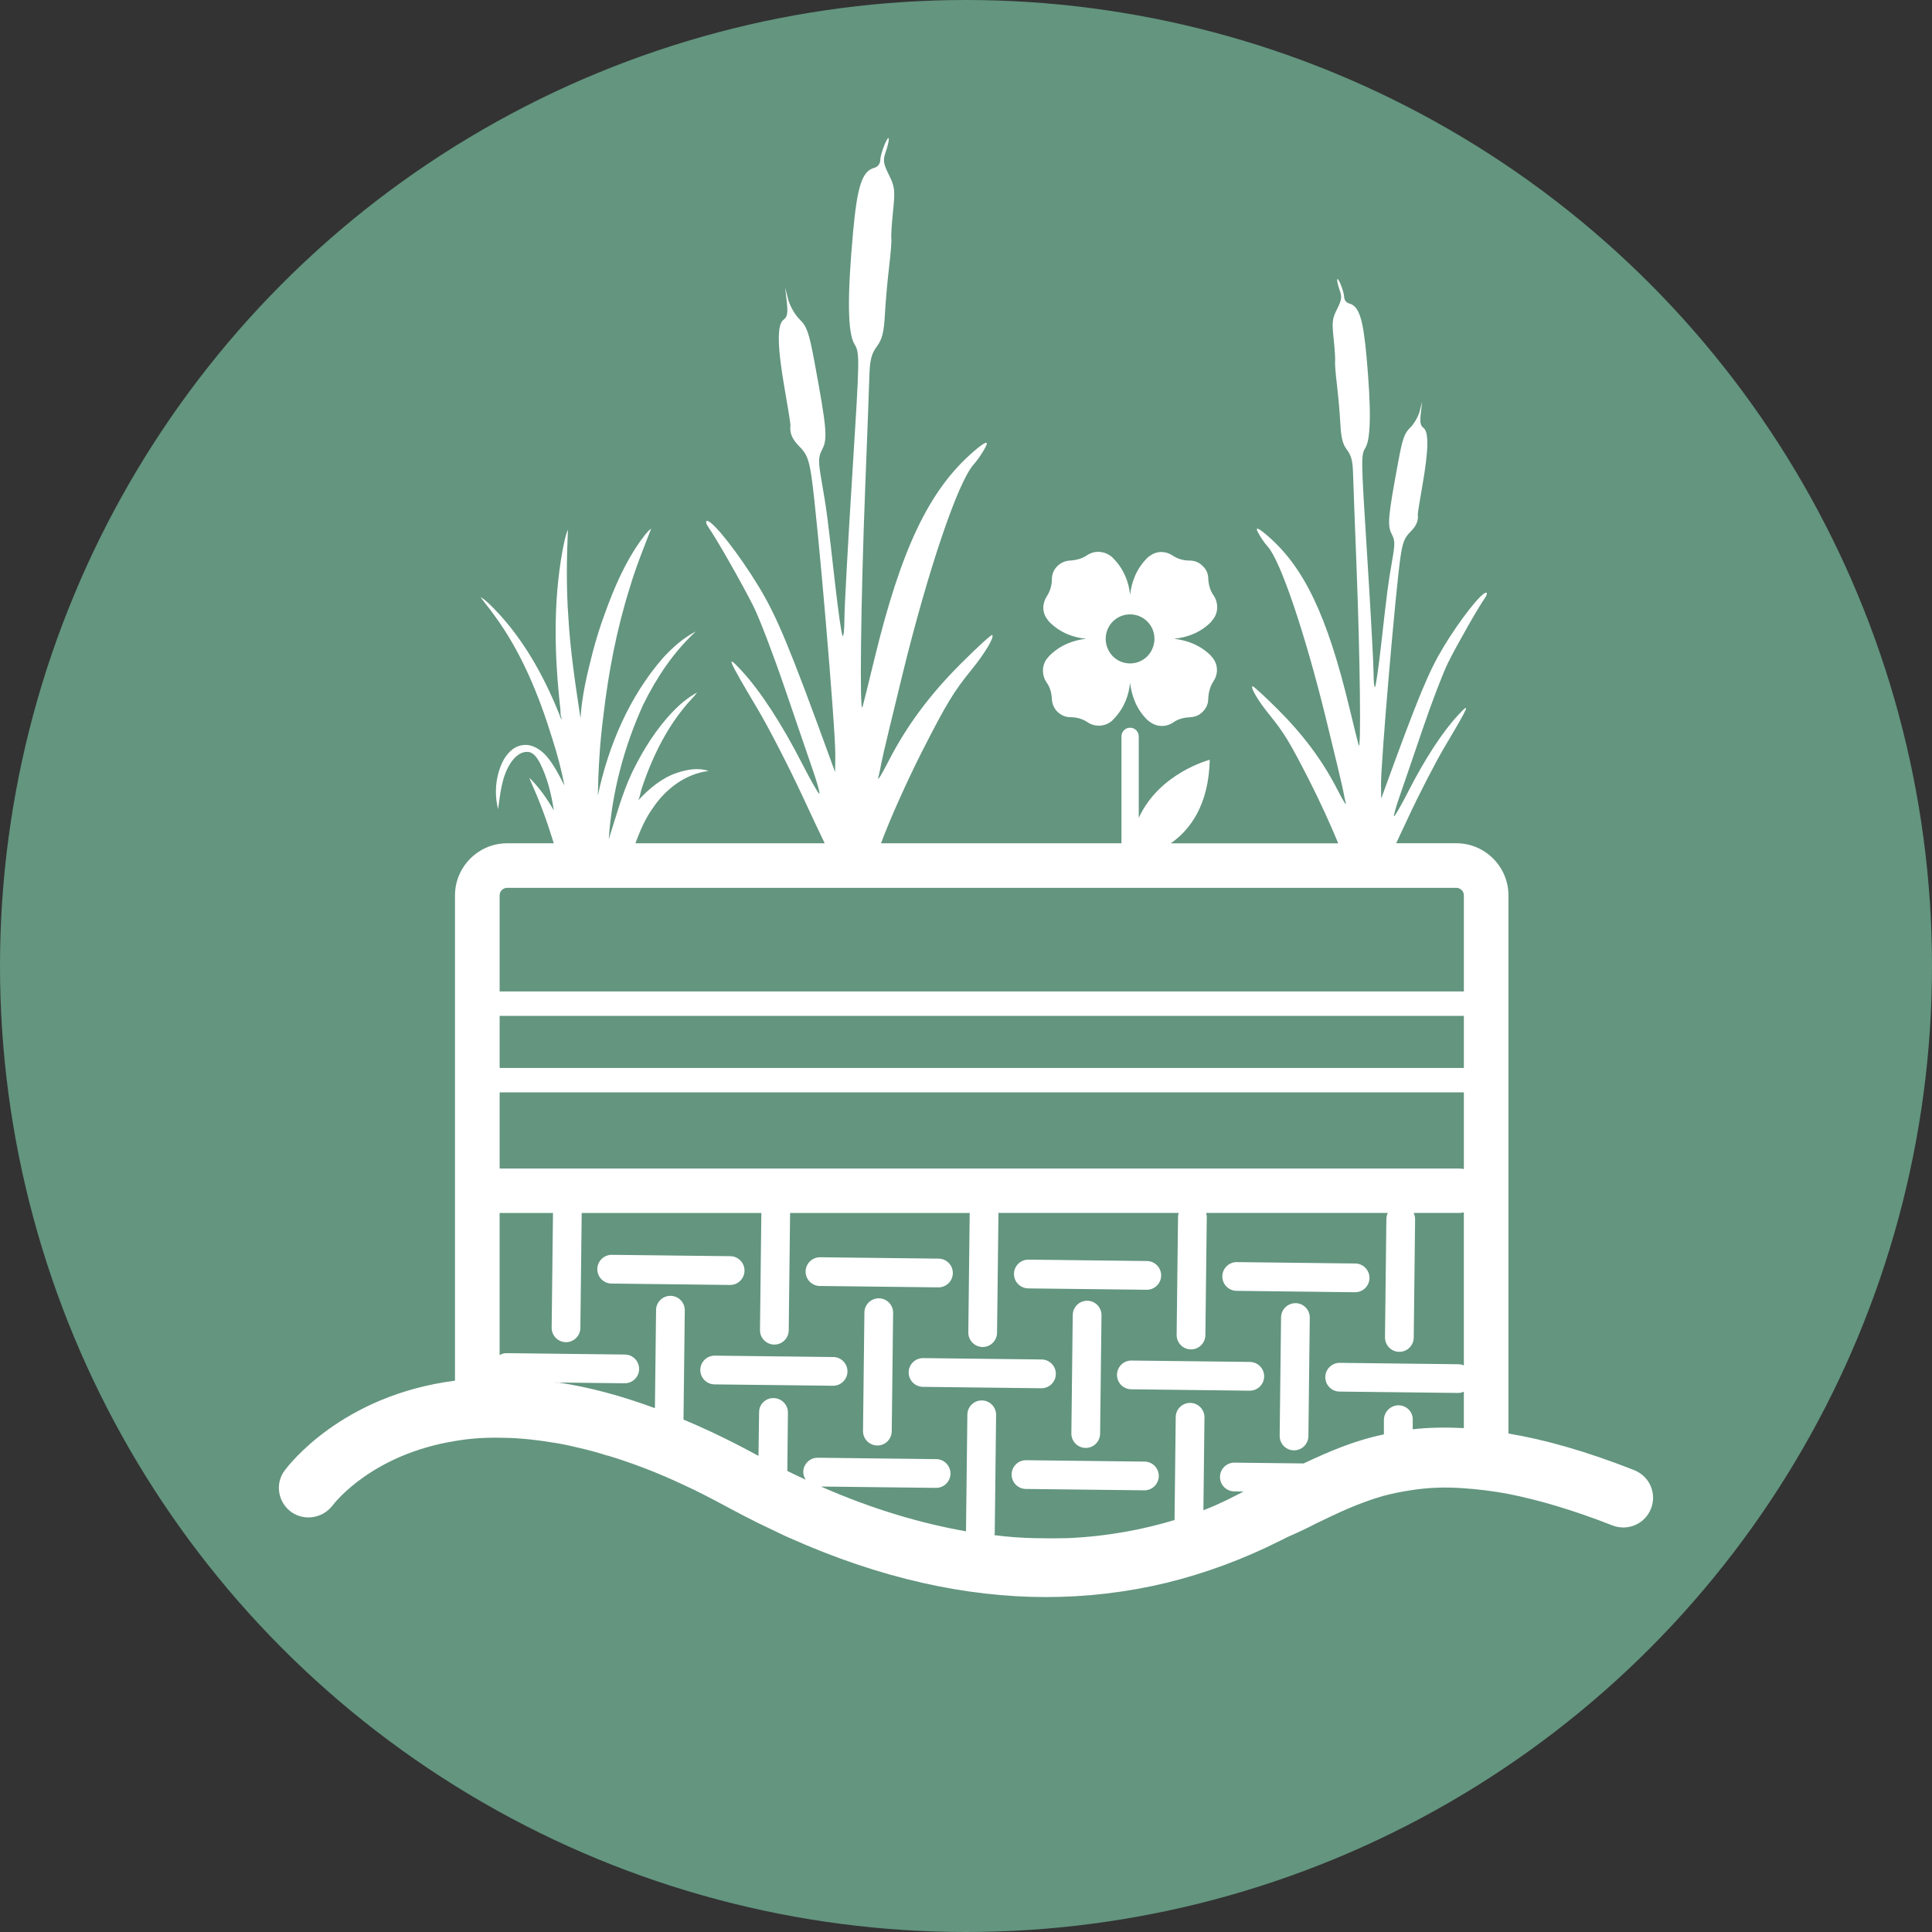
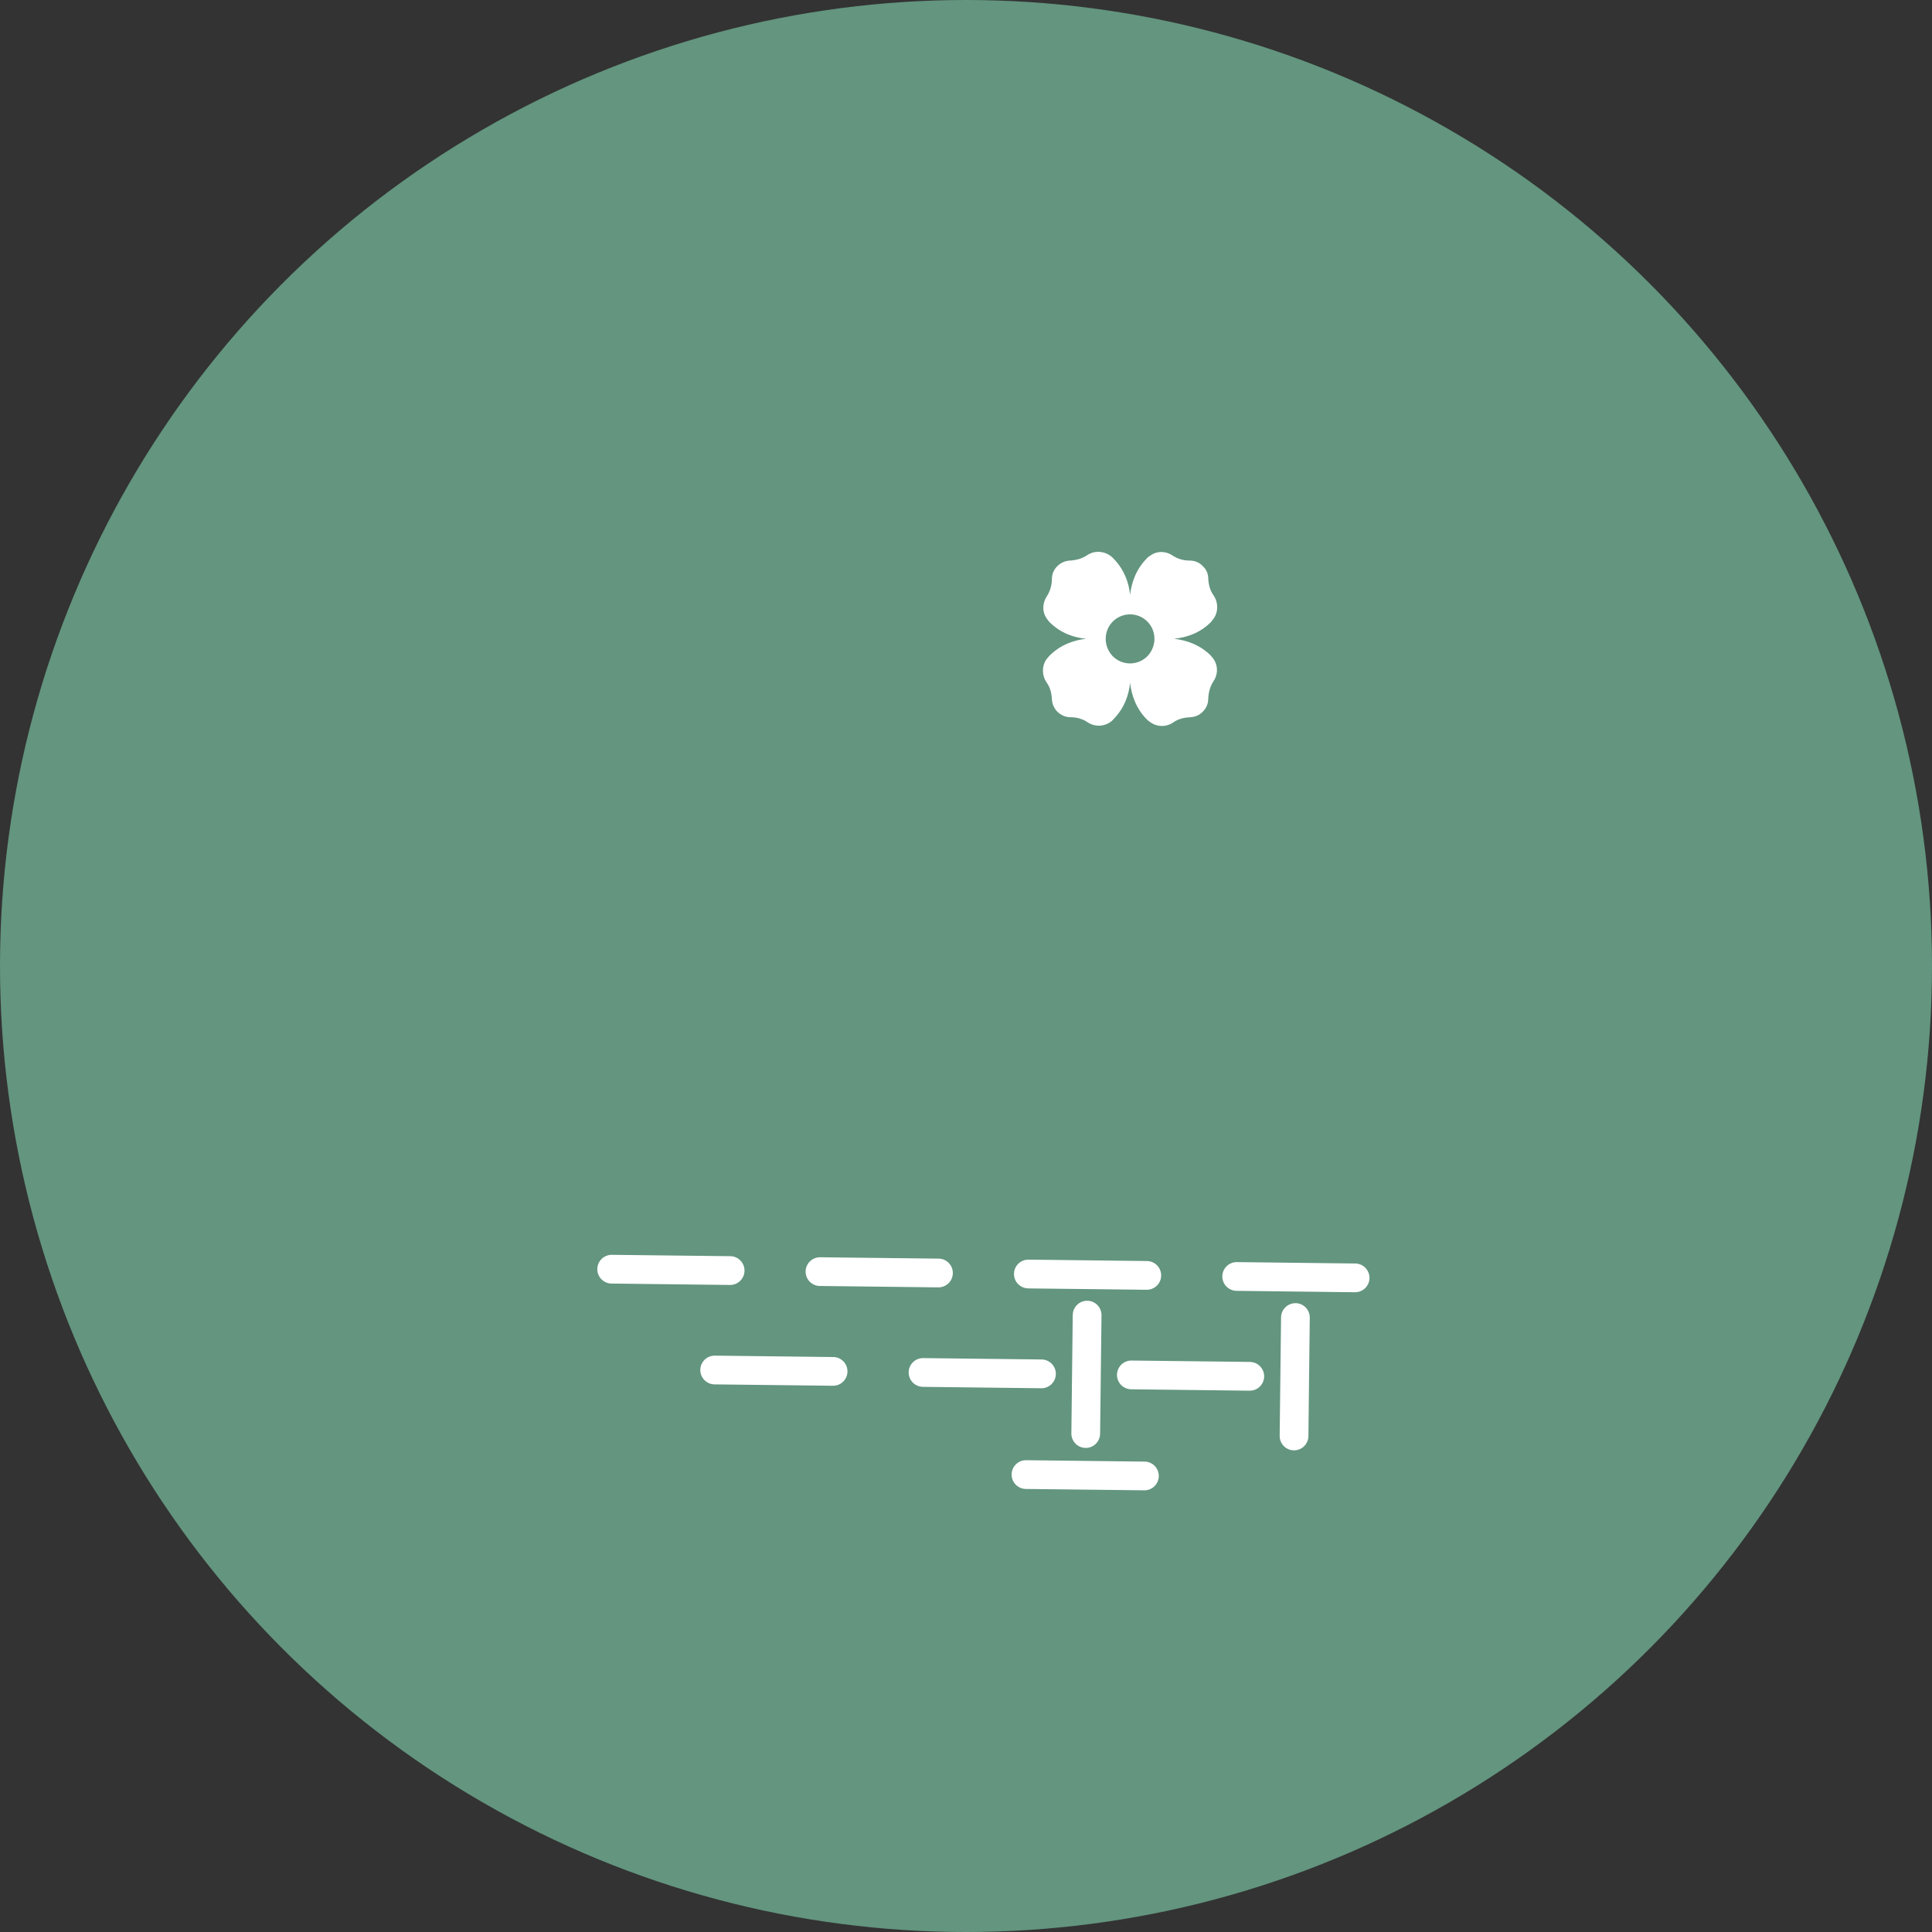
<svg xmlns="http://www.w3.org/2000/svg" id="a" data-name="Ebene 1" viewBox="0 0 65 65">
  <rect x="0" y="0" width="65" height="65" fill="#333333" stroke="none" />
  <defs>
    <style>
      .b {
        fill: #fff;
      }

      .c {
        fill: #63957f;
      }
    </style>
  </defs>
  <circle class="c" cx="32.5" cy="32.5" r="32.5" />
  <g>
    <path class="b" d="M35.2,22.19c-.16.24-.14.55.01.77.12.16.17.36.18.57.01.15.07.3.18.41.12.12.28.19.44.19.2,0,.41.05.58.17.22.15.53.16.77-.01.06-.04.09-.08.09-.08.37-.37.53-.82.57-1.24.05.42.2.87.57,1.24,0,0,.05.05.13.1.24.16.54.15.76-.01.17-.12.37-.16.57-.17.16-.01.31-.07.42-.19.12-.12.18-.27.18-.43.01-.21.06-.41.17-.58.16-.23.17-.53,0-.77-.05-.06-.08-.1-.08-.1-.37-.37-.82-.52-1.24-.57.42-.04.87-.19,1.24-.56,0,0,.04-.05.1-.13.16-.24.14-.55-.01-.77-.12-.16-.17-.37-.18-.57,0-.15-.06-.3-.18-.41-.12-.13-.28-.19-.44-.19-.2,0-.4-.05-.58-.17-.22-.15-.52-.17-.76.01-.07.04-.1.08-.1.08-.37.37-.52.82-.57,1.23-.04-.41-.2-.86-.57-1.23,0,0-.04-.05-.12-.1-.25-.16-.55-.15-.77.01-.17.11-.37.16-.57.17-.15.01-.3.07-.42.19-.12.12-.18.27-.18.43,0,.21-.06.41-.17.58-.15.23-.17.53.01.77.04.06.08.1.08.1.37.37.81.52,1.23.56-.42.05-.86.2-1.23.57,0,0-.05.05-.11.13ZM37.44,20.91c.32-.32.84-.32,1.16,0s.32.84,0,1.17c-.32.32-.84.32-1.16,0-.32-.33-.32-.85,0-1.17Z" />
    <path class="b" d="M25.048,42.752c.003-.267-.211-.486-.478-.489l-3.985-.046c-.267-.003-.486.211-.489.478-.003.267.211.486.478.489l3.985.047c.267.003.486-.211.489-.478Z" />
    <path class="b" d="M27.582,43.265l3.986.047c.267.003.486-.211.489-.478s-.211-.486-.478-.489l-3.986-.046c-.267-.003-.486.211-.489.478-.003.267.211.486.478.489Z" />
    <path class="b" d="M34.592,43.347l3.985.046c.267.003.486-.211.489-.478.003-.267-.211-.486-.478-.489l-3.985-.047c-.267-.003-.486.211-.489.478s.211.486.478.489Z" />
    <path class="b" d="M41.601,43.429l3.985.047c.267.003.486-.211.489-.477v-.001c.003-.267-.211-.486-.477-.489l-3.985-.047c-.267-.003-.486.211-.489.478-.003.267.211.486.478.489Z" />
-     <path class="b" d="M29.571,43.68c-.267-.003-.486.211-.489.478l-.047,3.985c-.003.267.211.486.478.489s.486-.211.489-.478l.046-3.985c.003-.267-.211-.486-.478-.489Z" />
    <path class="b" d="M28.035,45.656l-3.985-.047c-.267-.003-.486.211-.489.477-.004.267.21.486.476.49h.001l3.985.046c.267.003.486-.211.489-.478.003-.267-.211-.486-.478-.489Z" />
    <path class="b" d="M36.091,44.24l-.046,3.985c-.003.267.211.486.478.489.267.003.486-.211.489-.478l.047-3.985c.003-.267-.211-.486-.478-.489s-.486.211-.489.478Z" />
    <path class="b" d="M35.523,46.227c.003-.267-.211-.486-.478-.489l-3.985-.046c-.267-.003-.486.211-.489.477-.003.267.21.486.477.49l3.985.047c.267.003.486-.211.489-.478Z" />
    <path class="b" d="M43.59,43.844h-.001c-.267-.003-.486.211-.489.477l-.047,3.985c-.003.267.211.486.478.489.267.003.486-.211.489-.478l.046-3.985c.003-.267-.211-.486-.477-.489Z" />
    <path class="b" d="M42.054,45.82l-3.985-.046c-.267-.003-.486.211-.489.477-.004.267.21.486.476.49h.001l3.985.047c.267.003.486-.211.489-.478s-.211-.486-.478-.489Z" />
    <path class="b" d="M38.509,49.174l-3.985-.047c-.267-.003-.486.211-.489.477-.004.267.21.486.476.49h.001l3.985.046c.267.003.486-.211.489-.478.003-.267-.211-.486-.478-.489Z" />
-     <path class="b" d="M54.98,49.46c-1.63-.64-3.02-1.03-4.23-1.23v-18.11c0-.96-.79-1.75-1.75-1.75h-2.027c.114-.241.249-.53.392-.838.375-.807.936-1.896,1.247-2.419.825-1.386.885-1.532.425-1.033-.51.553-1.099,1.457-1.647,2.528-.25.489-.47.873-.489.854-.019-.019.062-.308.178-.642.117-.335.466-1.353.775-2.264s.698-1.925.862-2.255c.306-.614,1.008-1.847,1.239-2.177.073-.104.091-.184.042-.184-.161,0-.871.902-1.417,1.802-.507.835-.855,1.673-1.992,4.798l-.119.328-.006-.466c-.009-.71.49-6.547.656-7.67.071-.482.133-.639.328-.834.207-.207.28-.378.253-.592-.004-.029.067-.471.157-.984.207-1.181.218-1.792.035-1.926-.105-.077-.125-.185-.09-.495l.045-.396-.082.325c-.045.179-.188.428-.317.554-.2.195-.26.365-.406,1.151-.342,1.841-.37,2.142-.224,2.424.119.23.12.323.014.934-.131.753-.153.918-.37,2.836-.083.735-.174,1.359-.201,1.387-.027.027-.05-.187-.049-.476 0-.289-.096-2.055-.214-3.923-.21-3.323-.211-3.402-.062-3.648.188-.311.2-1.308.037-3.095-.116-1.269-.252-1.678-.586-1.766-.094-.025-.161-.114-.164-.217-.004-.188-.224-.727-.236-.577-.004.05.035.21.086.356.079.227.066.319-.089.629-.163.326-.175.429-.115.997.037.348.058.689.048.756s.017.418.061.779c.044.361.096.946.115,1.302.028.509.075.7.225.901.15.202.192.376.205.83.009.316.06,1.681.113,3.034.122,3.102.162,6.393.073,6.067-.037-.135-.18-.712-.317-1.282-.743-3.076-1.52-4.703-2.749-5.76q-.466-.401-.326-.123c.077.153.225.37.329.483.43.469,1.252,2.892,1.961,5.78.288,1.172.548,2.261.578,2.419.03.158.072.361.094.451.022.09-.103-.115-.278-.456-.503-.983-1.146-1.848-2.019-2.719-.446-.444-.826-.791-.846-.771-.063.063.197.498.573.961.49.603.691.935,1.344,2.216.341.669.714,1.486.97,2.108h-5.632c.641-.449,1.274-1.276,1.31-2.81,0,0-1.698.437-2.389,1.956v-2.744c0-.161-.13-.291-.291-.291-.161,0-.291.13-.291.291v3.598h-8.089c.277-.758.872-2.092,1.402-3.133.797-1.562,1.042-1.968,1.64-2.703.458-.564.775-1.096.699-1.172-.024-.024-.489.399-1.033.941-1.066,1.062-1.85,2.118-2.464,3.318-.213.416-.365.666-.339.556.027-.11.079-.358.115-.55.036-.193.354-1.521.705-2.951.865-3.524,1.868-6.48,2.393-7.053.126-.138.306-.403.401-.59q.171-.339-.398.15c-1.5,1.29-2.447,3.275-3.354,7.028-.168.695-.342,1.399-.387,1.564-.108.397-.06-3.618.089-7.403.065-1.651.127-3.316.138-3.702.016-.554.068-.766.251-1.013.182-.246.24-.479.274-1.1.024-.433.087-1.148.141-1.588.053-.44.087-.868.074-.95-.013-.083.014-.498.058-.923.073-.693.058-.819-.14-1.216-.189-.379-.205-.491-.108-.768.062-.178.109-.374.105-.435-.014-.184-.283.475-.287.703-.003.125-.085.235-.2.264-.408.107-.573.606-.715,2.154-.199,2.18-.185,3.397.045,3.777.182.3.18.397-.076,4.452-.144,2.28-.261,4.434-.261,4.787 0.0.353-.027.615-.06.581s-.144-.795-.246-1.692c-.265-2.339-.291-2.541-.451-3.46-.13-.746-.128-.859.017-1.14.178-.345.144-.712-.273-2.958-.178-.958-.251-1.166-.495-1.404-.157-.154-.331-.458-.386-.676l-.1-.397.055.484c.043.378.019.51-.11.604-.223.163-.21.908.043,2.35.11.625.196,1.165.191,1.2-.033.261.056.47.309.723.238.238.314.43.4,1.018.202,1.37.811,8.492.8,9.358l-.007.569-.146-.4c-1.388-3.813-1.812-4.836-2.431-5.854-.666-1.097-1.532-2.198-1.729-2.198-.06,0-.038.098.051.225.281.403,1.137,1.908,1.511,2.657.201.402.674,1.64,1.052,2.751.378,1.111.804,2.354.946,2.762.142.408.24.761.217.784-.023.023-.291-.446-.596-1.042-.669-1.307-1.388-2.409-2.01-3.084-.561-.609-.488-.431.518,1.26.38.638,1.064,1.966,1.521,2.951.312.672.591,1.264.746,1.584h-6.369c.157-.419.33-.834.596-1.198.426-.633,1.094-1.141,1.866-1.235-.342-.12-.725-.05-1.061.062-.519.173-.943.537-1.31.93.071-.128.077-.277.125-.413.365-1.09.886-2.15,1.673-2.999.067-.07.131-.143.188-.222-.298.166-.566.383-.801.629-.575.593-1.014,1.301-1.376,2.039-.347.726-.551,1.508-.796,2.271.103-1.566.512-3.107,1.162-4.534.448-.908,1.019-1.767,1.767-2.456-.424.217-.783.541-1.104.888-1.136,1.305-1.834,2.947-2.192,4.628.017-.881.067-1.763.181-2.637.17-1.475.448-2.941.895-4.358.199-.676.465-1.328.719-1.984-.14.103-.235.252-.341.387-.54.752-.909,1.609-1.22,2.477-.158.426-.293.859-.407,1.298-.189.728-.364,1.466-.411,2.22-.17-1.134-.345-2.271-.409-3.417-.071-.974-.056-1.953-.014-2.928-.099.223-.13.469-.182.706-.316,1.738-.273,3.522-.078,5.271.025.134-.017.29.073.404-.086-.036-.084-.15-.124-.222-.518-1.273-1.201-2.499-2.164-3.49-.146-.143-.286-.299-.466-.401.145.204.31.392.453.598.925,1.25,1.515,2.71,1.969,4.187.164.511.301,1.031.403,1.558-.176-.344-.353-.694-.603-.991-.202-.227-.497-.422-.815-.369-.319.044-.547.315-.679.59-.221.485-.268,1.047-.136,1.562.074-.519.119-1.067.403-1.523.123-.195.311-.397.558-.403.217-.012.346.192.439.358.257.502.391,1.059.476,1.613-.228-.397-.497-.778-.823-1.101.022.067.047.133.076.197.295.651.536,1.325.744,2.008h-1.573c-.96,0-1.75.79-1.75,1.75v16.33c-3.82.49-5.61,2.86-5.73,3.02-.33.44-.23,1.06.21,1.39.44.32,1.06.23,1.4-.21.09-.12,1.35-1.72,4.12-2.17.46-.08.96-.12,1.5-.11.53,0,1.1.05,1.71.15.31.04.63.11.96.19.31.07.61.15.95.26h.02c.79.24,1.65.56,2.56.99.46.21.94.46,1.44.73.35.19.7.37,1.04.54l.94.45c.05.02.11.05.16.07,1.5.67,2.98,1.17,4.44,1.5,1.41.32,2.8.48,4.16.48,1.37,0,2.73-.16,4.06-.48,1.3-.32,2.58-.79,3.83-1.42.06-.03.11-.05.16-.08.06-.03.12-.06.17-.08.3-.13.59-.27.88-.42.7-.34,1.41-.68,2.24-.92.3-.08.63-.15.98-.2.52-.08,1.1-.11,1.74-.06.46.03.96.09,1.5.19,1,.2,2.15.53,3.5,1.06.52.2,1.1-.05,1.3-.57.2-.51-.05-1.09-.57-1.29ZM16.81,39.313v-2.561h32.44v2.578c-.051-.003-.096-.017-.149-.017H16.81ZM49.25,35.93H16.81v-1.753h32.44v1.753ZM17.06,29.87h31.94c.13,0,.25.11.25.25v3.236H16.81v-3.236c0-.14.12-.25.25-.25ZM47.53,48.09v-.32c.01-.27-.21-.49-.48-.49-.26,0-.48.21-.49.48v.5h-.01c-1.037.219-1.884.598-2.692.976l-2.324-.027c-.267-.003-.486.211-.489.478-.003.267.211.486.478.489l.324.004h-.007c-.37.19-.78.41-1.35.63-.001 0-.002.001-.003.001l.036-3.123c.003-.267-.211-.486-.477-.489h-.001c-.267-.003-.486.211-.489.477l-.04,3.464c-.989.299-2.198.549-3.596.609-.36.01-.74.01-1.14,0-.43-.01-.86-.04-1.32-.1-.002-0-.003-0-.005-.001.003-.02.012-.037.012-.058l.046-3.985c.003-.267-.211-.486-.478-.489-.267-.003-.486.211-.489.478l-.046,3.925c-0-0-.001-0-.001-0-1.477-.26-3.114-.729-4.88-1.506l3.87.045c.267.003.486-.211.489-.478.003-.267-.211-.486-.478-.489l-3.986-.047c-.267-.003-.486.211-.489.477-.001.098.034.184.083.261-.003-.001-.006-.003-.009-.004-.2-.09-.41-.19-.61-.29l.02-1.97c0-.26-.22-.48-.48-.48-.27-.01-.49.21-.49.47l-.02,1.47c-.03-.01-.07-.03-.1-.05-.848-.459-1.655-.848-2.423-1.167l.043-3.675c.003-.267-.211-.486-.477-.489-.267-.003-.486.211-.489.477l-.039,3.302c-1.158-.429-2.236-.709-3.215-.858h-.11c-.015-.003-.03-.003-.045-.006l2.35.027c.267.003.486-.211.489-.478.003-.267-.211-.486-.478-.489l-3.985-.047c-.085-.001-.161.026-.231.064v-4.78h1.796l-.045,3.857c-.004.267.21.486.476.49h.001c.267.003.486-.211.489-.477l.045-3.87h6.044l-.046,3.939c-.003.267.211.486.478.489s.486-.211.489-.478l.046-3.95h6.05c-.001.012-.007.023-.008.035l-.046,3.985c-.003.267.211.486.478.489.267.003.486-.211.489-.478l.047-3.985c0-.017-.007-.031-.009-.047h6.076c-.01.038-.025.075-.025.117l-.047,3.985c-.003.267.211.486.478.489.267.003.486-.211.489-.478l.047-3.985c.001-.045-.013-.087-.024-.128h6.114c-.029.061-.047.127-.048.199l-.046,3.985c-.003.267.211.486.478.489s.486-.211.489-.478l.046-3.985c.001-.076-.019-.146-.05-.21h1.541c.053,0,.098-.014.149-.017v5.147c-.057-.025-.12-.039-.187-.04l-3.985-.047c-.267-.003-.486.211-.489.478s.211.486.478.489l3.985.046c.071.001.137-.015.198-.042v1.224c-.62-.03-1.19-.02-1.72.04Z" />
  </g>
</svg>